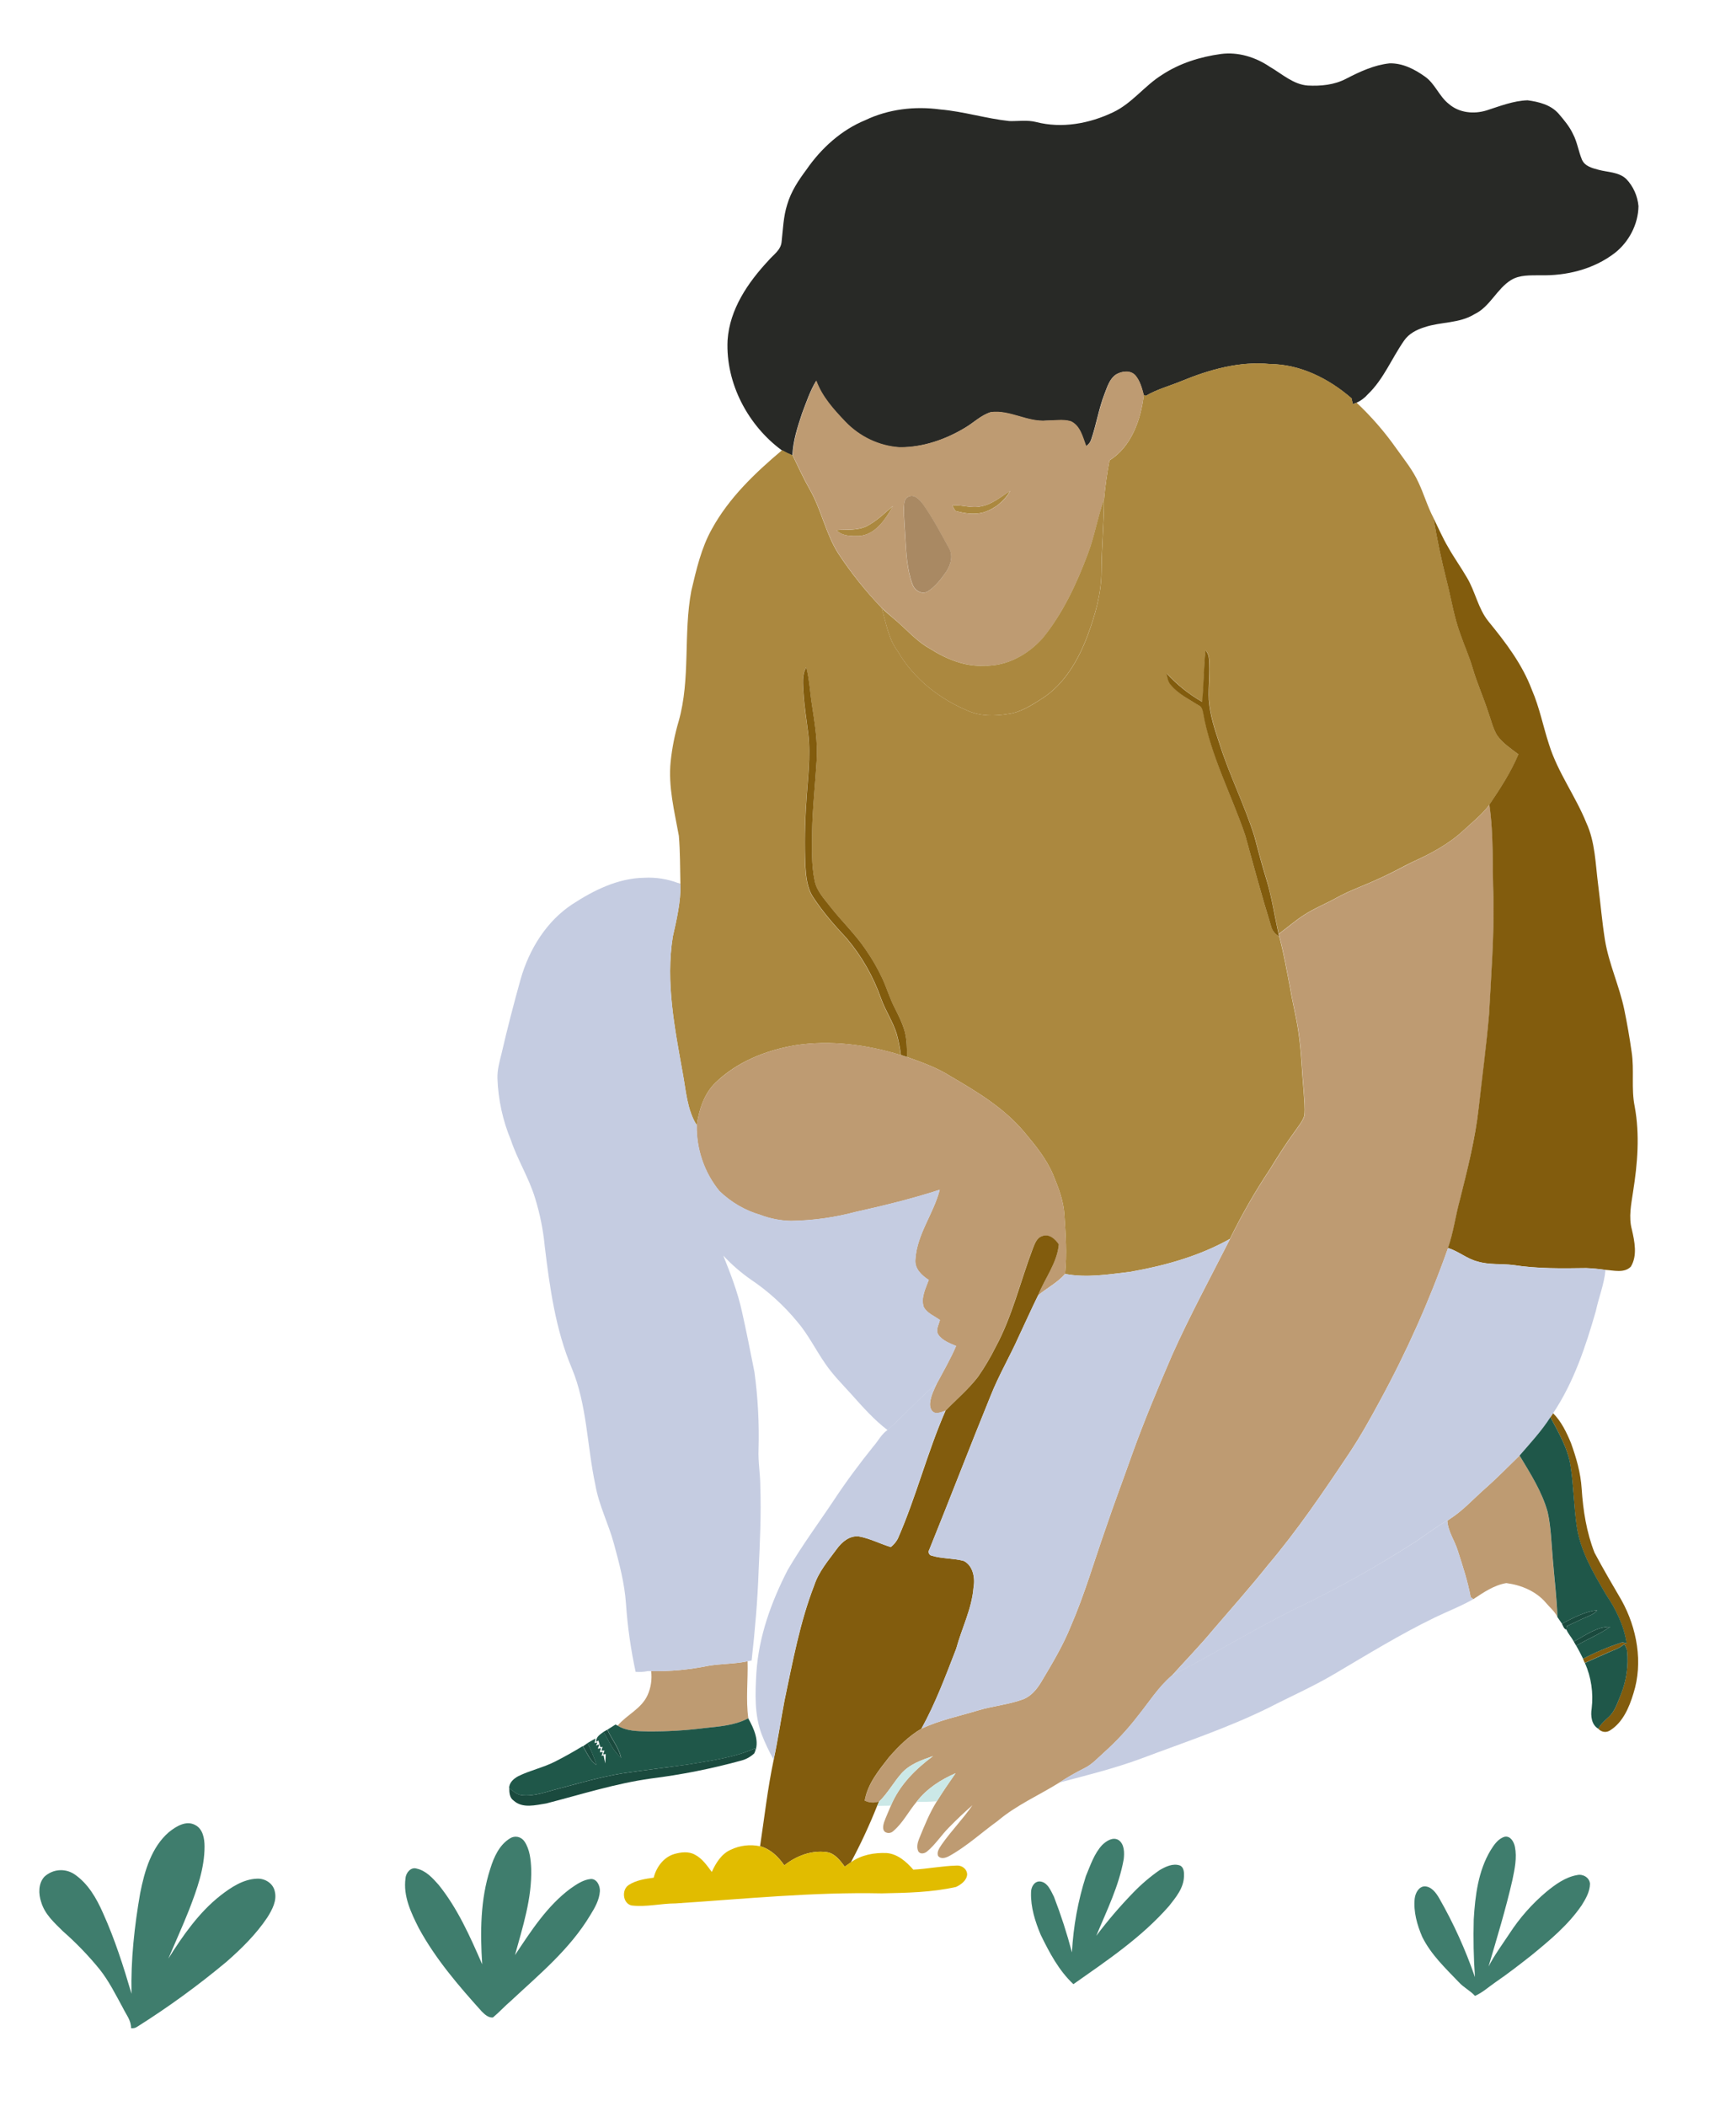
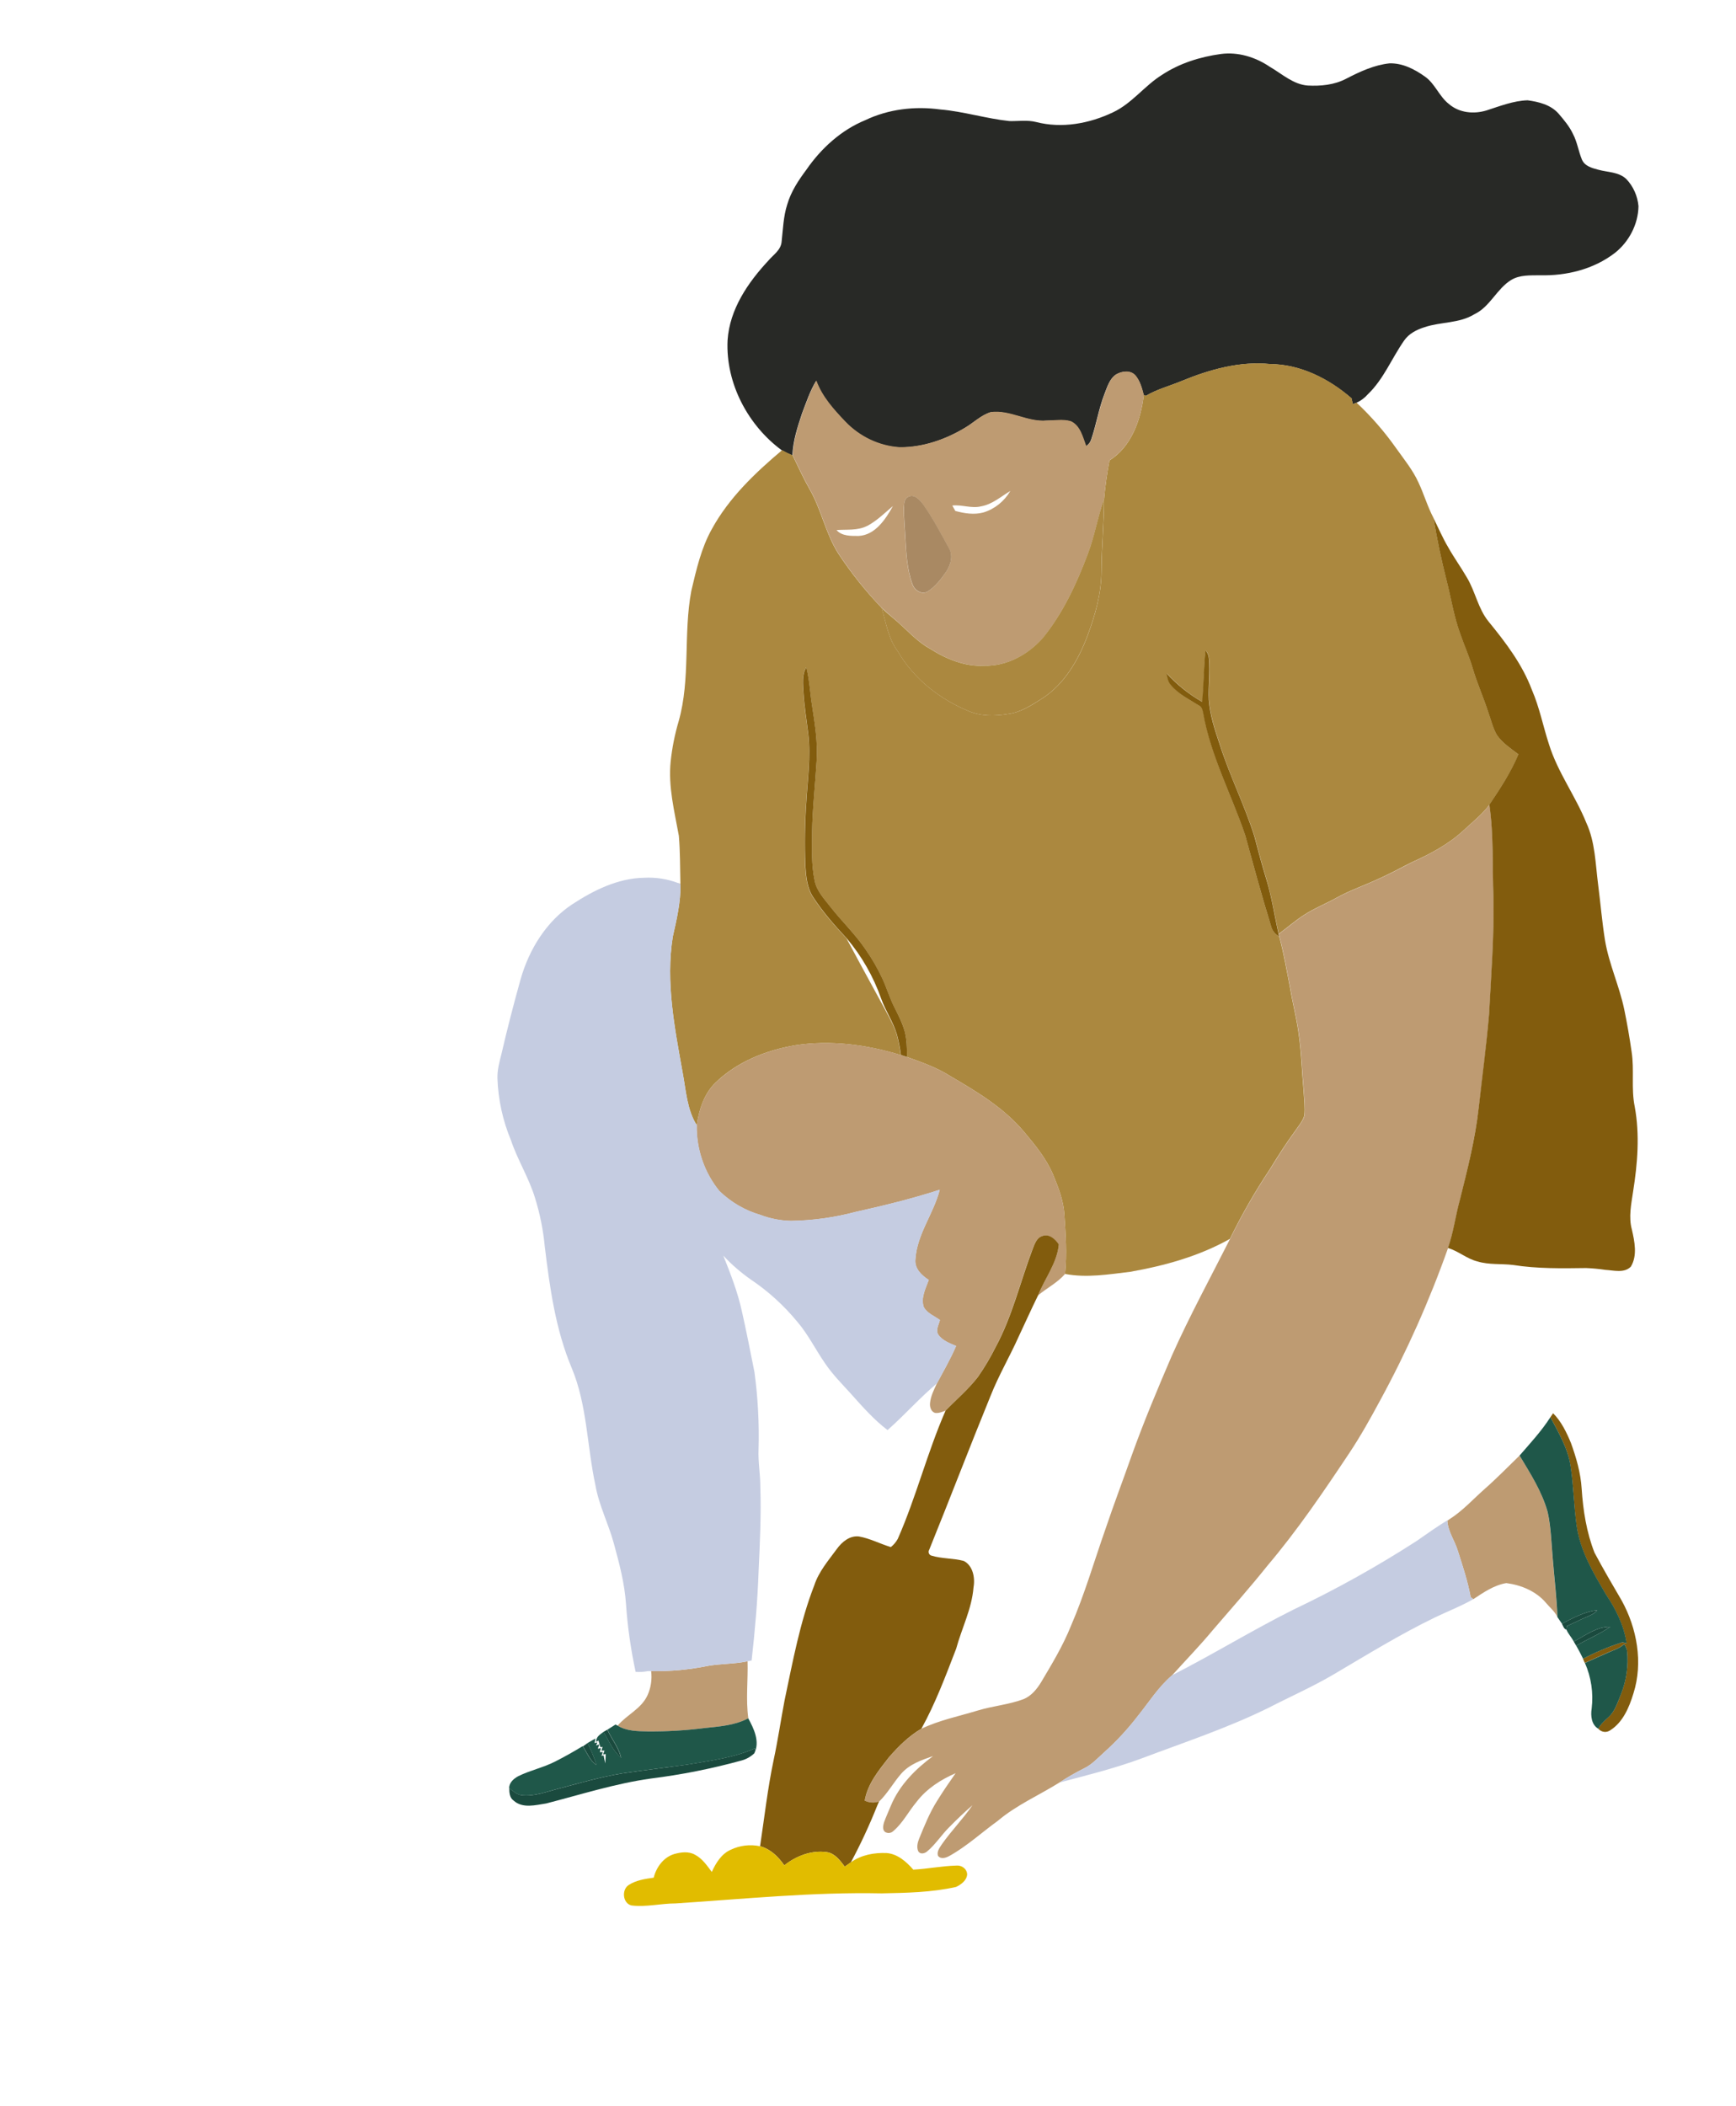
<svg xmlns="http://www.w3.org/2000/svg" width="395" height="479" viewBox="0 0 395 479" fill="none">
  <path d="M264.357 17.055C268.4 14.383 273.075 12.932 277.787 12.282C281.685 11.765 285.635 12.971 288.91 15.184C291.701 16.801 294.255 19.214 297.562 19.459C300.525 19.615 303.61 19.322 306.303 17.905C309.415 16.298 312.667 14.779 316.151 14.412C319.11 14.319 321.891 15.746 324.282 17.461C326.539 19.073 327.492 21.969 329.674 23.655C332.037 25.702 335.373 25.995 338.233 25.12C341.285 24.143 344.36 22.912 347.584 22.815C350.11 23.161 352.85 23.816 354.645 25.868C355.859 27.294 357.097 28.745 357.902 30.469C358.878 32.301 359.153 34.426 359.953 36.331C360.632 37.851 362.33 38.246 363.735 38.627C365.847 39.204 368.289 39.092 370.02 40.704C371.613 42.361 372.601 44.553 372.811 46.898C372.75 51.065 370.596 55.046 367.452 57.528C362.572 61.284 356.394 62.764 350.421 62.618C348.202 62.657 345.816 62.486 343.825 63.697C340.569 65.695 339.006 69.814 335.489 71.47C332.028 73.609 327.864 73.169 324.143 74.425C322.352 74.982 320.547 75.891 319.445 77.527C316.653 81.543 314.793 86.281 311.253 89.666C310.523 90.505 309.632 91.171 308.638 91.62L307.806 91.938L307.508 90.609C302.316 86.105 295.85 82.881 289.021 82.822C282.113 82.119 275.247 84.053 268.865 86.672C266.148 87.81 263.283 88.528 260.71 90.057L260.212 89.852C259.831 88.294 259.389 86.677 258.352 85.455C257.254 84.166 255.309 84.41 253.993 85.162C252.486 86.1 251.946 87.986 251.318 89.583C250.006 92.939 249.457 96.544 248.29 99.954C248.089 100.612 247.658 101.165 247.085 101.503C246.327 99.436 245.741 96.842 243.601 95.875C241.824 95.343 239.944 95.695 238.13 95.709C233.753 96.12 229.757 93.208 225.37 93.799C223.188 94.468 221.509 96.193 219.551 97.336C215.029 100.057 209.875 101.82 204.623 101.786C199.961 101.468 195.568 99.385 192.258 95.924C189.662 93.188 187.029 90.326 185.694 86.642C184.299 88.939 183.452 91.528 182.489 94.043C181.461 97.14 180.424 100.306 180.298 103.613C179.482 103.274 178.685 102.886 177.912 102.45C170.297 96.862 165.082 87.307 165.547 77.419C166.012 70.312 170.227 64.23 174.809 59.306C175.916 57.977 177.679 56.922 177.842 54.992C178.163 52.149 178.242 49.233 179.131 46.487C179.996 43.556 181.675 41.021 183.457 38.637C186.853 33.708 191.435 29.571 196.863 27.343C202.176 24.798 208.186 24.114 213.945 24.901C219.239 25.35 224.37 26.977 229.65 27.538C231.678 27.597 233.734 27.25 235.739 27.753C241.596 29.273 247.89 28.125 253.318 25.516C257.584 23.494 260.436 19.498 264.357 17.055Z" fill="#282926" />
-   <path d="M223.235 115.177C225.751 114.737 227.738 112.969 229.873 111.65C228.488 114.024 226.313 115.773 223.77 116.559C221.658 117.131 219.439 116.784 217.369 116.217C217.136 115.807 216.903 115.397 216.68 114.991C218.871 114.747 221.053 115.724 223.235 115.177ZM197.268 119.666C199.468 118.523 201.269 116.735 203.171 115.128C201.469 118.205 199.11 121.728 195.384 121.928C193.681 121.928 191.597 122.011 190.337 120.594C192.677 120.418 195.1 120.751 197.268 119.666Z" fill="#AB883F" />
-   <path d="M268.888 86.647C275.27 84.028 282.137 82.094 289.045 82.797C295.873 82.856 302.34 86.08 307.531 90.584L307.829 91.912L308.661 91.595C312.003 94.724 315.028 98.206 317.691 101.986C319.482 104.501 321.463 106.914 322.761 109.772C324.017 112.43 324.822 115.292 326.204 117.877C326.967 122.635 327.951 127.34 329.158 131.994C330.214 136.107 330.841 140.353 332.325 144.334C333.256 146.874 334.321 149.356 335.089 151.959C336.103 155.462 337.61 158.769 338.717 162.218C339.34 163.938 339.736 165.769 340.694 167.328C341.973 169.106 343.811 170.308 345.509 171.592C343.788 175.686 341.322 179.408 338.903 183.048C337.228 185.271 335.065 186.98 333.06 188.841C329.641 192.017 325.52 194.215 321.347 196.086C318.882 197.307 316.472 198.66 313.96 199.774C310.704 201.328 307.266 202.456 304.098 204.22C301.698 205.568 299.125 206.56 296.809 208.064C294.752 209.368 292.924 210.995 290.952 212.436C290.021 208.279 289.389 204.044 288.161 199.97C287.161 196.731 286.3 193.453 285.439 190.2C283.165 183.058 279.778 176.38 277.531 169.233C276.438 165.984 275.336 162.677 275.089 159.223C274.931 156.112 275.401 152.995 275.117 149.878C275.078 149.163 274.808 148.484 274.349 147.954C273.884 151.862 273.949 155.77 273.605 159.678C270.596 157.956 267.857 155.76 265.483 153.166C265.706 154.094 265.809 155.12 266.474 155.853C268.218 157.988 270.721 159.131 272.958 160.572C273.563 160.865 273.717 161.549 273.838 162.174C275.48 172.003 280.257 180.791 283.388 190.126C285.249 197.004 287.109 203.887 289.24 210.697C289.366 211.202 289.596 211.673 289.912 212.076C290.229 212.479 290.625 212.805 291.073 213.032C292.105 216.94 292.794 220.907 293.562 224.869C294.101 228.161 294.957 231.38 295.422 234.688C296.111 239.206 296.208 243.788 296.627 248.336C296.725 250.144 296.976 251.966 296.776 253.773C296.381 255.073 295.473 256.099 294.729 257.193C292.65 260.017 290.77 262.992 288.928 265.986C285.557 271.037 282.522 276.325 279.843 281.814C272.805 285.761 265.008 287.915 257.179 289.297C252.262 289.884 247.262 290.724 242.335 289.786C242.8 285.287 242.484 280.744 242.172 276.245C241.977 273.03 240.777 270.026 239.577 267.11C238.018 263.48 235.506 260.437 233.022 257.476C228.44 252.029 222.351 248.366 216.369 244.873C213.266 242.88 209.795 241.659 206.372 240.432C206.344 238.508 206.372 236.559 205.851 234.697C205.386 232.714 204.385 230.926 203.483 229.128C202.432 227.043 201.752 224.781 200.78 222.656C199.701 220.333 198.426 218.116 196.97 216.032C194.607 212.485 191.518 209.578 188.909 206.262C187.513 204.444 185.81 202.7 185.341 200.331C184.592 196.731 184.727 193.004 184.759 189.354C184.852 183.81 185.494 178.304 185.815 172.779C186.043 168.652 185.378 164.558 184.755 160.498C184.289 157.607 184.168 154.636 183.433 151.818C182.41 153.537 182.675 155.609 182.791 157.528C182.987 160.684 183.508 163.801 183.885 166.942C184.48 172.13 183.74 177.327 183.443 182.506C183.104 187.315 183.028 192.142 183.215 196.96C183.368 199.403 183.596 201.982 184.959 204.053C187.178 207.473 189.867 210.502 192.602 213.452C196.018 217.478 198.685 222.141 200.464 227.199C201.459 229.988 203.167 232.436 204.023 235.284C204.44 236.829 204.751 238.405 204.953 239.998C197.203 237.619 188.937 236.524 180.912 237.78C174.311 238.908 167.724 241.483 162.77 246.304C160.207 248.791 159.048 252.44 158.532 255.967C156.318 252.445 156.09 248.102 155.336 244.077C153.513 233.891 151.419 223.428 153.085 213.052C153.973 209.144 154.899 205.172 154.829 201.118L154.276 200.868L154.815 201.03C154.727 197.395 154.773 193.741 154.462 190.121C153.457 184.548 152.01 178.915 152.601 173.2C152.929 170.101 153.538 167.042 154.42 164.065C157.155 154.417 155.452 144.187 157.299 134.393C158.444 129.571 159.551 124.657 161.979 120.329C165.915 113.162 171.874 107.53 177.954 102.396C178.727 102.832 179.524 103.22 180.34 103.558C181.573 106.123 182.759 108.722 184.164 111.199C186.866 115.844 187.839 121.36 190.732 125.908C193.647 130.331 196.945 134.462 200.585 138.247C201.627 141.628 202.115 145.321 204.306 148.183C207.977 154.505 213.936 159.082 220.434 161.764C223.225 162.941 226.333 162.907 229.273 162.428C232.255 162.086 234.855 160.342 237.344 158.75C242.196 155.54 245.331 150.225 247.406 144.734C249.169 140.03 250.602 135.067 250.625 129.962C250.653 124.481 251.206 119.02 251.216 113.539C251.48 110.579 251.891 107.636 252.448 104.721C257.384 101.673 259.594 95.513 260.25 89.827L260.747 90.032C263.287 88.503 266.176 87.785 268.888 86.647Z" fill="#AB883F" />
+   <path d="M268.888 86.647C275.27 84.028 282.137 82.094 289.045 82.797C295.873 82.856 302.34 86.08 307.531 90.584L307.829 91.912L308.661 91.595C312.003 94.724 315.028 98.206 317.691 101.986C319.482 104.501 321.463 106.914 322.761 109.772C324.017 112.43 324.822 115.292 326.204 117.877C326.967 122.635 327.951 127.34 329.158 131.994C330.214 136.107 330.841 140.353 332.325 144.334C333.256 146.874 334.321 149.356 335.089 151.959C336.103 155.462 337.61 158.769 338.717 162.218C339.34 163.938 339.736 165.769 340.694 167.328C341.973 169.106 343.811 170.308 345.509 171.592C343.788 175.686 341.322 179.408 338.903 183.048C337.228 185.271 335.065 186.98 333.06 188.841C329.641 192.017 325.52 194.215 321.347 196.086C318.882 197.307 316.472 198.66 313.96 199.774C310.704 201.328 307.266 202.456 304.098 204.22C301.698 205.568 299.125 206.56 296.809 208.064C294.752 209.368 292.924 210.995 290.952 212.436C290.021 208.279 289.389 204.044 288.161 199.97C287.161 196.731 286.3 193.453 285.439 190.2C283.165 183.058 279.778 176.38 277.531 169.233C276.438 165.984 275.336 162.677 275.089 159.223C274.931 156.112 275.401 152.995 275.117 149.878C275.078 149.163 274.808 148.484 274.349 147.954C273.884 151.862 273.949 155.77 273.605 159.678C270.596 157.956 267.857 155.76 265.483 153.166C265.706 154.094 265.809 155.12 266.474 155.853C268.218 157.988 270.721 159.131 272.958 160.572C273.563 160.865 273.717 161.549 273.838 162.174C275.48 172.003 280.257 180.791 283.388 190.126C285.249 197.004 287.109 203.887 289.24 210.697C289.366 211.202 289.596 211.673 289.912 212.076C290.229 212.479 290.625 212.805 291.073 213.032C292.105 216.94 292.794 220.907 293.562 224.869C294.101 228.161 294.957 231.38 295.422 234.688C296.111 239.206 296.208 243.788 296.627 248.336C296.725 250.144 296.976 251.966 296.776 253.773C296.381 255.073 295.473 256.099 294.729 257.193C292.65 260.017 290.77 262.992 288.928 265.986C285.557 271.037 282.522 276.325 279.843 281.814C272.805 285.761 265.008 287.915 257.179 289.297C252.262 289.884 247.262 290.724 242.335 289.786C242.8 285.287 242.484 280.744 242.172 276.245C241.977 273.03 240.777 270.026 239.577 267.11C238.018 263.48 235.506 260.437 233.022 257.476C228.44 252.029 222.351 248.366 216.369 244.873C213.266 242.88 209.795 241.659 206.372 240.432C206.344 238.508 206.372 236.559 205.851 234.697C205.386 232.714 204.385 230.926 203.483 229.128C202.432 227.043 201.752 224.781 200.78 222.656C199.701 220.333 198.426 218.116 196.97 216.032C194.607 212.485 191.518 209.578 188.909 206.262C187.513 204.444 185.81 202.7 185.341 200.331C184.592 196.731 184.727 193.004 184.759 189.354C184.852 183.81 185.494 178.304 185.815 172.779C186.043 168.652 185.378 164.558 184.755 160.498C184.289 157.607 184.168 154.636 183.433 151.818C182.41 153.537 182.675 155.609 182.791 157.528C182.987 160.684 183.508 163.801 183.885 166.942C184.48 172.13 183.74 177.327 183.443 182.506C183.104 187.315 183.028 192.142 183.215 196.96C183.368 199.403 183.596 201.982 184.959 204.053C187.178 207.473 189.867 210.502 192.602 213.452C201.459 229.988 203.167 232.436 204.023 235.284C204.44 236.829 204.751 238.405 204.953 239.998C197.203 237.619 188.937 236.524 180.912 237.78C174.311 238.908 167.724 241.483 162.77 246.304C160.207 248.791 159.048 252.44 158.532 255.967C156.318 252.445 156.09 248.102 155.336 244.077C153.513 233.891 151.419 223.428 153.085 213.052C153.973 209.144 154.899 205.172 154.829 201.118L154.276 200.868L154.815 201.03C154.727 197.395 154.773 193.741 154.462 190.121C153.457 184.548 152.01 178.915 152.601 173.2C152.929 170.101 153.538 167.042 154.42 164.065C157.155 154.417 155.452 144.187 157.299 134.393C158.444 129.571 159.551 124.657 161.979 120.329C165.915 113.162 171.874 107.53 177.954 102.396C178.727 102.832 179.524 103.22 180.34 103.558C181.573 106.123 182.759 108.722 184.164 111.199C186.866 115.844 187.839 121.36 190.732 125.908C193.647 130.331 196.945 134.462 200.585 138.247C201.627 141.628 202.115 145.321 204.306 148.183C207.977 154.505 213.936 159.082 220.434 161.764C223.225 162.941 226.333 162.907 229.273 162.428C232.255 162.086 234.855 160.342 237.344 158.75C242.196 155.54 245.331 150.225 247.406 144.734C249.169 140.03 250.602 135.067 250.625 129.962C250.653 124.481 251.206 119.02 251.216 113.539C251.48 110.579 251.891 107.636 252.448 104.721C257.384 101.673 259.594 95.513 260.25 89.827L260.747 90.032C263.287 88.503 266.176 87.785 268.888 86.647Z" fill="#AB883F" />
  <path d="M254.04 85.113C255.356 84.361 257.296 84.136 258.398 85.406C259.412 86.652 259.854 88.269 260.259 89.803C259.603 95.489 257.394 101.649 252.458 104.697C251.9 107.612 251.489 110.555 251.225 113.515C249.788 117.54 249.104 121.819 247.597 125.815C245.02 132.689 241.88 139.44 237.316 145.111C233.925 148.926 229.115 151.54 224.068 151.428C219.644 151.686 215.406 149.962 211.675 147.588C208.507 145.844 206.125 142.991 203.358 140.685C202.427 139.879 201.497 139.088 200.604 138.243C196.967 134.454 193.672 130.32 190.76 125.893C187.867 121.345 186.895 115.83 184.192 111.185C182.796 108.708 181.601 106.109 180.368 103.544C180.494 100.237 181.531 97.072 182.559 93.975C183.522 91.459 184.369 88.87 185.764 86.574C187.099 90.252 189.732 93.115 192.328 95.855C195.638 99.317 200.031 101.399 204.693 101.717C209.945 101.752 215.099 99.988 219.62 97.267C221.579 96.124 223.258 94.4 225.44 93.73C229.817 93.139 233.813 96.051 238.2 95.64C240.014 95.64 241.894 95.274 243.671 95.806C245.81 96.784 246.397 99.368 247.155 101.434C247.728 101.096 248.158 100.543 248.36 99.885C249.518 96.466 250.076 92.871 251.388 89.514C251.993 87.937 252.532 86.051 254.04 85.113ZM223.235 115.176C221.044 115.723 218.871 114.746 216.68 115C216.904 115.405 217.146 115.816 217.369 116.226C219.439 116.793 221.658 117.139 223.77 116.568C226.318 115.79 228.5 114.045 229.892 111.673C227.738 112.968 225.752 114.736 223.235 115.176V115.176ZM206.428 113.139C205.711 113.661 205.702 114.687 205.646 115.518C205.618 117.794 205.865 120.061 205.972 122.357C206.209 125.898 206.339 129.543 207.586 132.889C208.051 134.305 209.731 135.385 211.075 134.555C212.805 133.47 214.103 131.775 215.262 130.085C216.327 128.531 216.913 126.314 215.848 124.604C214.034 121.301 212.271 117.95 210.121 114.883C209.293 113.681 207.958 112.162 206.428 113.139ZM197.268 119.65C195.1 120.735 192.654 120.403 190.337 120.578C191.598 121.995 193.682 121.912 195.384 121.912C199.106 121.712 201.469 118.19 203.171 115.112C201.269 116.719 199.469 118.512 197.268 119.665V119.65ZM333.061 188.857C335.066 186.995 337.247 185.286 338.903 183.063C339.913 190.044 339.545 197.127 339.834 204.157C340.011 213.018 339.313 221.855 338.838 230.692C338.238 237.815 337.34 244.908 336.484 251.996C335.628 259.084 333.935 265.972 332.223 272.85C331.195 276.509 330.753 280.324 329.479 283.91C325.235 295.886 320.065 307.478 314.021 318.569C311.806 322.687 309.522 326.776 306.931 330.655C301.093 339.418 295.162 348.153 288.38 356.155C284.402 361.132 280.178 365.886 276.034 370.707C273.052 374.307 269.8 377.639 266.683 381.107C263.585 383.716 261.417 387.233 258.864 390.389C256.584 393.351 254.049 396.085 251.29 398.557C249.82 399.861 248.471 401.395 246.685 402.245C244.75 403.206 242.871 404.286 241.056 405.479C236.404 408.385 231.287 410.589 227.017 414.204C223.328 416.861 219.951 420.007 215.973 422.2C215.201 422.616 214.085 422.987 213.429 422.151C213.103 421.174 213.801 420.3 214.294 419.538C216.466 416.441 219.123 413.754 221.272 410.633C219.411 412.261 217.615 413.961 215.885 415.733C214.168 417.457 212.833 419.592 210.954 421.145C210.391 421.634 209.396 421.878 208.935 421.116C208.526 420.202 208.768 419.162 209.13 418.263C210.326 415.332 211.498 412.401 213.168 409.739C214.513 407.56 215.959 405.454 217.429 403.359C214.057 404.824 210.856 406.856 208.549 409.88C206.735 412.03 205.437 414.668 203.283 416.495C203.031 416.748 202.707 416.906 202.36 416.945C202.013 416.984 201.664 416.901 201.367 416.71C200.729 416.187 200.943 415.244 201.139 414.555C201.604 413.241 202.199 412.005 202.711 410.73C204.679 406.006 208.354 402.377 212.303 399.456C209.707 400.35 206.963 401.287 205.06 403.456C203.288 405.489 201.971 407.921 200.027 409.807C198.957 410.186 197.789 410.113 196.771 409.602C197.44 405.694 200.027 402.699 202.292 399.724C204.474 397.233 206.842 394.878 209.675 393.232C213.764 391.278 218.202 390.399 222.491 389.09C225.924 388.049 229.538 387.766 232.92 386.5C234.651 385.777 235.925 384.248 236.902 382.627C239.363 378.494 241.866 374.356 243.675 369.847C246.797 362.652 248.978 355.07 251.583 347.669C253.472 342.061 255.579 336.541 257.542 330.962C260.296 323.303 263.436 315.819 266.651 308.345C270.689 299.307 275.415 290.641 279.871 281.829C282.554 276.336 285.594 271.045 288.97 265.991C290.831 262.992 292.692 260.017 294.771 257.198C295.516 256.104 296.423 255.078 296.818 253.779C297.018 251.971 296.767 250.149 296.669 248.342C296.25 243.794 296.153 239.212 295.464 234.693C294.999 231.386 294.134 228.167 293.604 224.874C292.836 220.912 292.148 216.936 291.115 213.038L290.98 212.456C292.952 211.03 294.781 209.388 296.837 208.084C299.163 206.58 301.726 205.588 304.126 204.24C307.294 202.476 310.732 201.348 313.988 199.794C316.5 198.68 318.91 197.352 321.375 196.106C325.52 194.23 329.642 192.032 333.061 188.857ZM180.94 237.771C188.965 236.515 197.222 237.609 204.981 239.988C205.446 240.125 205.911 240.281 206.377 240.438C209.8 241.664 213.271 242.88 216.373 244.878C222.356 248.371 228.445 252.035 233.027 257.482C235.511 260.442 238.023 263.485 239.582 267.115C240.791 270.046 241.982 273.036 242.177 276.25C242.489 280.749 242.805 285.292 242.34 289.791C240.582 291.799 238.2 292.986 236.176 294.676C237.707 290.807 240.484 287.349 240.898 283.099C240.103 281.848 238.623 280.563 237.111 281.203C235.814 281.599 235.376 283.094 234.883 284.247C232.092 291.643 230.264 299.473 226.51 306.435C225.329 308.803 223.982 311.076 222.481 313.235C220.3 316.068 217.578 318.354 215.113 320.899C214.35 321.178 213.54 321.534 212.712 321.388C211.843 321.085 211.517 320.03 211.615 319.16C211.768 317.563 212.512 316.122 213.168 314.7C214.666 311.891 216.276 309.136 217.532 306.19C216.048 305.531 214.355 304.964 213.415 303.499C212.885 302.444 213.596 301.305 213.857 300.284C212.605 299.351 210.959 298.78 210.168 297.314C209.479 295.199 210.605 293.099 211.312 291.164C209.745 290.148 208.056 288.643 208.27 286.489C208.633 280.72 212.419 276.108 213.81 270.647C207.512 272.689 201.087 274.257 194.64 275.693C189.863 276.963 184.961 277.645 180.033 277.725C177.631 277.689 175.252 277.23 172.995 276.367C169.529 275.362 166.341 273.507 163.691 270.955C160.282 266.803 158.44 261.483 158.514 256.002C159.039 252.475 160.188 248.825 162.751 246.339C167.752 241.473 174.339 238.899 180.94 237.771ZM337.703 338.793C340.494 336.351 343.09 333.683 345.756 331.094C348.202 335.193 350.873 339.272 352.138 343.986C352.919 347.513 352.98 351.162 353.31 354.757C353.659 359.12 354.208 363.472 354.357 367.854C353.808 366.569 352.687 365.719 351.831 364.684C349.547 361.948 346.104 360.546 342.741 360.111C339.978 360.566 337.559 362.222 335.238 363.765L334.624 363.306C333.972 359.696 332.809 356.223 331.698 352.75C331 350.429 329.46 348.402 329.316 345.911L329.902 345.515C332.791 343.668 335.14 341.074 337.703 338.793ZM161.044 378.948C164.045 378.421 167.092 378.533 170.097 377.898C170.222 382.216 169.673 386.569 170.269 390.863C167.175 392.519 163.654 392.714 160.272 393.09C155.985 393.639 151.668 393.895 147.349 393.857C145.023 393.808 142.59 393.804 140.534 392.533C142.628 390.047 145.884 388.738 147.321 385.65C148.103 383.936 148.394 382.02 148.159 380.135C152.482 380.214 156.8 379.816 161.044 378.948V378.948Z" fill="#BE9B72" />
  <path d="M206.428 113.14C207.958 112.129 209.293 113.668 210.149 114.86C212.298 117.927 214.061 121.279 215.876 124.581C216.941 126.291 216.341 128.489 215.289 130.062C214.113 131.752 212.815 133.447 211.103 134.532C209.758 135.362 208.079 134.282 207.614 132.866C206.367 129.52 206.218 125.875 206 122.334C205.893 120.062 205.646 117.795 205.674 115.495C205.702 114.703 205.702 113.677 206.428 113.14Z" fill="#A98963" />
  <path d="M247.569 125.84C249.076 121.834 249.76 117.565 251.197 113.539C251.197 119.021 250.634 124.482 250.606 129.963C250.606 135.068 249.15 140.031 247.387 144.735C245.313 150.226 242.177 155.541 237.325 158.751C234.813 160.343 232.236 162.087 229.254 162.429C226.31 162.917 223.207 162.942 220.416 161.765C213.903 159.083 207.958 154.505 204.288 148.184C202.111 145.322 201.622 141.628 200.566 138.248C201.441 139.113 202.385 139.904 203.32 140.691C206.111 142.996 208.47 145.849 211.638 147.593C215.359 149.948 219.606 151.692 224.03 151.433C229.078 151.545 233.888 148.932 237.279 145.116C241.856 139.464 244.996 132.713 247.569 125.84Z" fill="#AB883F" />
  <path d="M326.185 117.878C327.278 120.081 328.246 122.348 329.497 124.463C330.818 126.822 332.4 129.006 333.758 131.351C335.694 134.55 336.317 138.488 338.717 141.404C342.578 146.133 346.37 151.091 348.565 156.943C350.296 160.93 351.114 165.248 352.463 169.356C354.445 175.707 358.478 181.056 360.953 187.192C362.963 191.544 363.014 196.473 363.623 201.173C364.172 205.408 364.516 209.677 365.191 213.874C366.089 219.281 368.447 224.245 369.568 229.599C370.229 232.803 370.792 236.042 371.252 239.286C371.89 243.389 371.117 247.59 371.945 251.669C373.141 258.103 372.601 264.693 371.578 271.102C371.159 273.93 370.531 276.866 371.308 279.695C371.927 282.411 372.606 285.615 371.071 288.131C369.568 289.665 367.159 288.962 365.284 288.859C363.834 288.643 362.375 288.504 360.911 288.444C355.362 288.522 349.747 288.615 344.267 287.745C341.573 287.418 338.81 287.745 336.177 286.944C333.763 286.353 331.832 284.57 329.455 283.886C330.73 280.3 331.172 276.485 332.2 272.826C333.912 265.948 335.666 259.051 336.461 251.972C337.257 244.894 338.215 237.806 338.815 230.668C339.28 221.831 339.987 212.994 339.81 204.133C339.527 197.103 339.894 190.02 338.88 183.039C341.322 179.395 343.765 175.678 345.486 171.584C343.788 170.299 341.95 169.097 340.671 167.319C339.713 165.761 339.317 163.929 338.694 162.21C337.587 158.746 336.08 155.439 335.066 151.951C334.298 149.347 333.205 146.866 332.302 144.325C330.818 140.344 330.19 136.099 329.134 131.986C327.94 127.342 326.957 122.639 326.185 117.878ZM274.308 147.945C274.766 148.476 275.037 149.155 275.075 149.87C275.359 152.987 274.889 156.103 275.047 159.215C275.294 162.669 276.396 165.976 277.489 169.224C279.755 176.371 283.141 183.049 285.398 190.191C286.268 193.469 287.119 196.747 288.119 199.961C289.37 204.035 289.98 208.266 290.91 212.428L291.045 213.009C290.597 212.782 290.201 212.456 289.884 212.053C289.568 211.65 289.339 211.179 289.212 210.674C287.1 203.864 285.239 196.996 283.36 190.103C280.215 180.768 275.452 171.98 273.754 162.146C273.633 161.516 273.48 160.837 272.875 160.544C270.637 159.103 268.135 157.96 266.39 155.825C265.725 155.102 265.623 154.066 265.399 153.138C267.774 155.732 270.513 157.928 273.521 159.65C273.908 155.776 273.847 151.839 274.308 147.945ZM182.815 157.52C182.699 155.6 182.433 153.529 183.457 151.809C184.192 154.662 184.303 157.593 184.769 160.49C185.392 164.549 186.057 168.643 185.829 172.771C185.508 178.296 184.866 183.801 184.773 189.346C184.741 193.005 184.606 196.722 185.355 200.323C185.82 202.692 187.527 204.436 188.923 206.253C191.532 209.585 194.621 212.491 196.984 216.023C198.44 218.107 199.715 220.324 200.794 222.647C201.767 224.772 202.446 227.044 203.497 229.12C204.399 230.918 205.358 232.706 205.865 234.689C206.363 236.55 206.358 238.499 206.386 240.424C205.921 240.268 205.455 240.111 204.99 239.974C204.788 238.382 204.477 236.806 204.06 235.26C203.204 232.412 201.497 229.965 200.501 227.176C198.722 222.118 196.055 217.455 192.64 213.429C189.904 210.498 187.215 207.44 184.997 204.03C183.634 201.959 183.406 199.37 183.252 196.937C183.061 192.127 183.133 187.309 183.466 182.507C183.764 177.329 184.503 172.131 183.908 166.943C183.531 163.792 183.01 160.676 182.815 157.52ZM237.13 281.185C238.642 280.545 240.121 281.829 240.917 283.08C240.503 287.354 237.725 290.789 236.195 294.658C234.688 297.721 233.288 300.852 231.831 303.939C229.789 308.516 227.245 312.83 225.393 317.505C220.639 329.131 216.155 340.875 211.438 352.506C211.361 352.624 211.312 352.76 211.297 352.902C211.281 353.044 211.298 353.187 211.347 353.321C211.396 353.454 211.475 353.572 211.578 353.666C211.68 353.76 211.803 353.827 211.935 353.859C214.331 354.592 216.89 354.426 219.299 355.076C221.369 356.136 221.904 358.886 221.509 361.079C221.128 365.965 218.83 370.361 217.564 375.026C215.178 381.196 212.857 387.439 209.656 393.218C206.823 394.864 204.455 397.219 202.274 399.71C199.985 402.685 197.422 405.685 196.752 409.588C197.77 410.099 198.939 410.172 200.008 409.793L199.585 410.77C197.831 415.174 195.835 419.467 193.607 423.628C193.142 423.95 192.677 424.277 192.212 424.605C191.146 423.188 189.951 421.571 188.127 421.307C184.676 420.819 181.196 422.147 178.451 424.311C177.084 422.323 175.26 420.574 172.944 419.964C173.934 413.384 174.669 406.774 176.051 400.253C177.009 395.773 177.67 391.24 178.526 386.741C180.387 377.948 182.01 369.023 185.262 360.654C186.294 357.494 188.472 354.993 190.379 352.389C191.57 350.733 193.337 349.267 195.435 349.502C197.947 349.942 200.25 351.182 202.697 351.92C203.337 351.416 203.873 350.781 204.274 350.054C208.461 340.557 210.991 330.367 215.155 320.871C217.62 318.326 220.341 316.039 222.523 313.206C224.024 311.047 225.371 308.774 226.552 306.406C230.315 299.445 232.134 291.614 234.925 284.218C235.395 283.07 235.832 281.575 237.13 281.185ZM352.766 322.375C352.966 322.072 353.171 321.77 353.385 321.472C355.245 323.338 356.418 325.77 357.432 328.203C358.65 331.559 359.66 335.042 359.883 338.638C360.204 343.596 360.995 348.584 362.809 353.195C364.768 356.869 366.87 360.464 368.978 364.059C372.457 370.351 373.904 378.182 371.662 385.207C370.694 388.397 369.275 391.733 366.447 393.55C366.026 393.867 365.508 394.01 364.993 393.95C364.478 393.891 364.002 393.633 363.656 393.228C364.223 392.148 365.135 391.367 366.01 390.566C367.484 389.242 368.075 387.219 368.801 385.417C370.072 382.269 370.552 378.831 370.196 375.432C370.073 374.91 369.85 374.419 369.54 373.991C368.475 375.002 367.061 375.373 365.772 375.945C364.033 376.692 362.321 377.508 360.59 378.27L360.181 377.322C362.946 375.869 365.82 374.656 368.773 373.693C369.206 373.473 369.661 373.737 370.094 373.834C369.494 369.77 367.656 366.062 365.419 362.74C362.563 357.855 359.544 352.858 358.72 347.108C358.092 342.57 358.046 337.963 357.325 333.43C356.729 329.4 354.617 325.883 352.766 322.375Z" fill="#825C0D" />
  <path d="M355.39 369.36C357.934 368.022 360.535 366.605 363.41 366.283C362.707 367.186 361.628 367.533 360.646 367.968C359.251 368.564 357.892 369.302 356.488 369.893C356.488 370.098 356.422 370.498 356.404 370.704C355.841 370.542 355.632 369.814 355.39 369.36ZM358.083 373.41C360.716 372.047 363.312 369.99 366.363 370.054C363.921 371.734 361.195 372.897 358.618 374.328L358.083 373.41ZM137.32 393.942L138.194 393.453C139.148 395.627 140.762 397.488 141.302 399.853C139.483 398.309 138.52 396.008 137.32 393.942ZM132.64 397.249C132.984 396.99 133.338 396.76 133.691 396.501C134.512 398.098 135.196 399.769 135.734 401.494C134.24 400.507 133.598 398.729 132.64 397.249ZM156.592 401.357C161.756 400.483 167.036 399.823 171.892 397.654C171.832 397.938 171.716 398.514 171.66 398.802C170.815 399.613 169.789 400.189 168.678 400.478C161.917 402.333 155.042 403.699 148.103 404.567C140.013 405.695 132.203 408.196 124.295 410.233C121.862 410.6 118.926 411.45 116.852 409.569C115.949 408.953 115.875 407.761 115.875 406.745C116.726 407.42 117.596 408.211 118.708 408.362C121.592 408.69 124.355 407.561 127.118 406.868C131.91 405.593 136.696 404.21 141.586 403.399C146.577 402.657 151.592 402.075 156.592 401.357Z" fill="#1A4A3E" />
  <path d="M130.184 205.716C135.105 202.487 140.632 199.766 146.54 199.668C149.171 199.522 151.804 199.927 154.285 200.86L154.839 201.109C154.908 205.164 153.983 209.125 153.094 213.043C151.429 223.419 153.522 233.883 155.346 244.068C156.099 248.093 156.327 252.436 158.541 255.958C158.465 261.445 160.307 266.77 163.719 270.926C166.369 273.478 169.557 275.333 173.023 276.339C175.28 277.201 177.659 277.66 180.061 277.697C184.989 277.617 189.89 276.935 194.668 275.665C201.115 274.228 207.54 272.66 213.838 270.618C212.443 276.08 208.661 280.691 208.298 286.46C208.093 288.615 209.772 290.119 211.34 291.135C210.633 293.089 209.507 295.171 210.196 297.286C210.987 298.751 212.633 299.323 213.885 300.256C213.624 301.277 212.912 302.415 213.443 303.47C214.373 304.936 216.076 305.502 217.56 306.162C216.304 309.093 214.694 311.863 213.196 314.672C209.247 317.984 205.814 321.906 201.943 325.306C198.864 322.952 196.259 320.006 193.668 317.104C191.635 314.852 189.481 312.708 187.76 310.168C185.583 307.046 183.894 303.548 181.41 300.661C178.339 296.935 174.769 293.695 170.813 291.043C168.562 289.469 166.473 287.654 164.58 285.625C166.217 289.733 167.836 293.881 168.794 298.229C169.836 302.835 170.739 307.476 171.664 312.112C172.455 317.935 172.766 323.819 172.595 329.698C172.474 332.526 173.004 335.321 172.995 338.149C173.213 344.529 172.911 350.914 172.613 357.284C172.376 364.123 171.781 370.933 171.018 377.718L170.087 377.894C167.101 378.529 164.04 378.416 161.035 378.944C156.791 379.812 152.472 380.21 148.149 380.131H147.386C146.478 380.316 145.55 380.372 144.628 380.297C143.53 375.223 142.797 370.07 142.437 364.88C142.13 360.225 140.925 355.706 139.711 351.241C138.492 346.659 136.259 342.448 135.454 337.724C133.561 328.931 133.594 319.62 130.109 311.242C126.416 302.493 125.09 292.923 123.95 283.505C123.593 279.756 122.849 276.059 121.731 272.48C120.336 267.902 117.763 263.862 116.247 259.339C114.395 254.903 113.357 250.139 113.186 245.299C113.135 243.423 113.623 241.611 114.079 239.828C115.395 234.108 116.87 228.426 118.447 222.784C120.387 215.925 124.36 209.56 130.184 205.716ZM322.25 350.582C324.776 348.852 327.25 347.025 329.902 345.506L329.316 345.902C329.46 348.403 331 350.43 331.698 352.741C332.809 356.214 333.972 359.687 334.624 363.297L335.238 363.756C332.419 365.378 329.358 366.536 326.436 367.953C318.57 371.768 311.085 376.379 303.545 380.825C298.688 383.692 293.548 385.939 288.556 388.519C279.197 393.125 269.316 396.379 259.608 400.043C253.56 402.27 247.29 403.828 241.065 405.47C242.875 404.278 244.75 403.198 246.68 402.236C248.467 401.386 249.816 399.852 251.286 398.548C254.045 396.07 256.581 393.329 258.859 390.36C261.413 387.224 263.58 383.707 266.679 381.079C275.982 376.331 284.951 370.82 294.315 366.136C303.929 361.572 313.259 356.377 322.25 350.582Z" fill="#C5CCE1" />
-   <path d="M257.203 289.303C265.032 287.92 272.828 285.766 279.867 281.819C275.41 290.612 270.684 299.298 266.646 308.335C263.432 315.795 260.292 323.293 257.538 330.953C255.575 336.531 253.467 342.052 251.579 347.66C248.96 355.06 246.778 362.642 243.671 369.838C241.861 374.347 239.358 378.484 236.897 382.617C235.921 384.239 234.646 385.768 232.915 386.491C229.534 387.756 225.938 388.039 222.486 389.08C218.197 390.389 213.759 391.278 209.67 393.222C212.852 387.443 215.173 381.2 217.578 375.03C218.844 370.365 221.142 365.988 221.523 361.084C221.918 358.89 221.383 356.14 219.313 355.08C216.904 354.43 214.345 354.592 211.949 353.864C211.817 353.831 211.694 353.764 211.592 353.671C211.489 353.577 211.41 353.458 211.361 353.325C211.312 353.192 211.295 353.048 211.311 352.906C211.326 352.764 211.375 352.628 211.452 352.51C216.187 340.879 220.672 329.136 225.407 317.509C227.268 312.834 229.803 308.521 231.845 303.943C233.302 300.846 234.702 297.715 236.209 294.662C238.232 292.996 240.614 291.809 242.373 289.777C247.285 290.729 252.286 289.889 257.203 289.303ZM329.474 283.91C331.851 284.594 333.782 286.352 336.196 286.968C338.829 287.769 341.592 287.456 344.286 287.769C349.789 288.639 355.38 288.546 360.93 288.468C362.393 288.528 363.853 288.666 365.303 288.883C365.014 292.112 363.772 295.106 363.102 298.252C360.776 306.361 358.05 314.485 353.385 321.471C353.171 321.769 352.966 322.072 352.766 322.375C350.733 325.545 348.188 328.281 345.756 331.094C343.09 333.684 340.504 336.361 337.703 338.793C335.14 341.075 332.791 343.678 329.902 345.505C327.25 347.025 324.785 348.852 322.25 350.581C313.267 356.386 303.945 361.591 294.339 366.164C284.974 370.834 276.024 376.359 266.702 381.107C269.819 377.639 273.07 374.308 276.052 370.707C280.197 365.886 284.425 361.133 288.398 356.155C295.181 348.153 301.112 339.419 306.95 330.655C309.541 326.776 311.825 322.687 314.039 318.569C320.075 307.477 325.237 295.885 329.474 283.91V283.91ZM201.925 325.291C205.795 321.871 209.228 317.963 213.178 314.656C212.522 316.078 211.782 317.519 211.624 319.116C211.526 319.986 211.852 321.041 212.722 321.344C213.55 321.51 214.359 321.153 215.122 320.855C210.935 330.352 208.419 340.542 204.241 350.039C203.841 350.766 203.304 351.401 202.664 351.905C200.217 351.167 197.915 349.951 195.403 349.487C193.305 349.252 191.537 350.718 190.346 352.374C188.453 354.977 186.276 357.479 185.229 360.639C181.973 369.007 180.349 377.932 178.493 386.725C177.637 391.224 176.977 395.758 176.019 400.237C174.984 398.41 174.08 396.505 173.316 394.536C171.623 390.101 171.837 385.201 172.102 380.531C172.627 372.27 175.488 364.41 179.205 357.166C182.424 351.621 186.243 346.497 189.783 341.182C192.575 336.952 195.584 332.921 198.734 329.004C199.813 327.778 200.557 326.234 201.925 325.291Z" fill="#C5CCE1" />
-   <path d="M205.065 403.458C206.967 401.289 209.717 400.351 212.308 399.457C208.358 402.388 204.683 406.008 202.716 410.732C201.678 410.761 200.641 410.785 199.608 410.795L200.031 409.818C201.981 407.923 203.292 405.49 205.065 403.458ZM208.554 409.882C210.88 406.858 214.061 404.821 217.434 403.36C215.983 405.456 214.517 407.561 213.173 409.74C211.633 409.852 210.093 409.896 208.554 409.882Z" fill="#CBE8E7" />
  <path d="M345.756 331.095C348.189 328.282 350.733 325.546 352.766 322.376C354.627 325.883 356.73 329.4 357.353 333.426C358.06 337.959 358.107 342.565 358.749 347.104C359.572 352.858 362.591 357.851 365.447 362.736C367.685 366.058 369.522 369.765 370.122 373.83C369.69 373.732 369.234 373.468 368.801 373.688C365.848 374.651 362.975 375.865 360.209 377.318C359.716 376.298 359.19 375.3 358.632 374.323C361.209 372.892 363.935 371.729 366.378 370.049C363.326 369.971 360.73 372.042 358.097 373.405C357.586 372.472 356.823 371.661 356.418 370.698C356.418 370.493 356.483 370.093 356.502 369.888C357.897 369.296 359.256 368.559 360.66 367.963C361.642 367.528 362.721 367.181 363.424 366.277C360.549 366.6 357.948 368.017 355.404 369.355C355.06 368.867 354.715 368.339 354.371 367.85C354.222 363.454 353.673 359.116 353.324 354.754C352.994 351.158 352.934 347.509 352.152 343.982C350.864 339.273 348.203 335.194 345.756 331.095Z" fill="#1F5749" />
  <path d="M369.554 374C369.864 374.429 370.087 374.919 370.21 375.441C370.566 378.84 370.086 382.278 368.815 385.426C368.07 387.229 367.48 389.251 366.023 390.575C365.149 391.376 364.237 392.158 363.67 393.238C362.116 392.349 361.893 390.307 362.158 388.646C362.583 385.108 362.053 381.516 360.627 378.28C362.358 377.518 364.07 376.702 365.81 375.954C367.075 375.373 368.489 375.002 369.554 374ZM160.248 393.091C163.63 392.715 167.152 392.52 170.245 390.864C171.525 393.179 172.962 396.188 171.641 398.821C171.697 398.533 171.813 397.957 171.873 397.673C167.017 399.842 161.737 400.502 156.573 401.376C151.573 402.075 146.558 402.656 141.562 403.399C136.673 404.209 131.886 405.592 127.095 406.867C124.331 407.561 121.568 408.689 118.684 408.362C117.572 408.23 116.702 407.419 115.851 406.745C115.851 405.45 116.93 404.571 117.921 404.034C120.642 402.685 123.638 402.08 126.346 400.687C128.467 399.608 130.532 398.45 132.588 397.19L132.621 397.248C133.551 398.714 134.221 400.507 135.715 401.493C135.177 399.769 134.493 398.098 133.672 396.501C134.277 396.139 134.887 395.802 135.501 395.465C135.445 395.724 135.333 396.242 135.282 396.501L135.924 396.34L135.64 397.053L136.38 396.799C136.291 397.048 136.11 397.536 136.022 397.776L136.733 397.659C136.668 397.883 136.547 398.343 136.482 398.572L137.152 398.538L136.873 399.427L137.338 399.295C137.437 399.909 137.567 400.518 137.729 401.117C137.78 400.404 137.799 399.696 137.817 398.992L137.208 399.09L137.552 398.206L136.859 398.245L137.101 397.336L136.636 397.473C136.463 396.955 136.305 396.437 136.17 395.924L135.659 396.232C135.58 395.04 136.589 394.532 137.347 393.931C138.534 395.998 139.496 398.299 141.329 399.842C140.79 397.478 139.176 395.617 138.222 393.443C138.836 393.057 139.441 392.666 140.05 392.285L140.515 392.524C142.571 393.795 145.014 393.799 147.33 393.848C151.647 393.889 155.962 393.636 160.248 393.091V393.091Z" fill="#1F5749" />
-   <path d="M38.426 416.764C40.096 415.415 42.436 413.969 44.524 415.2C46.166 416.104 46.539 418.234 46.543 420.012C46.543 425.029 44.813 429.782 43.04 434.389C41.556 438.145 39.877 441.819 38.3 445.537C41.631 440.251 45.278 435.029 50.144 431.194C52.581 429.304 55.335 427.467 58.457 427.35C60.187 427.242 62.118 428.327 62.518 430.217C63.062 432.347 61.918 434.413 60.848 436.138C58.275 439.992 54.972 443.236 51.544 446.245C45.096 451.625 38.319 456.557 31.257 461.007C30.835 461.305 30.323 461.427 29.82 461.349C29.852 459.566 28.675 458.223 27.959 456.728C26.312 453.719 24.777 450.607 22.642 447.935C20.097 444.813 17.306 441.921 14.301 439.289C12.375 437.374 10.198 435.459 9.384 432.704C8.733 430.818 8.7 428.434 10.096 426.905C11.024 426.05 12.19 425.533 13.42 425.43C14.651 425.327 15.88 425.644 16.925 426.333C19.991 428.395 21.949 431.775 23.438 435.166C26.108 441.072 28.089 447.276 29.922 453.519C29.741 445.839 30.583 438.165 31.899 430.623C32.895 425.562 34.476 420.164 38.426 416.764ZM116.047 418.175C116.583 417.831 117.224 417.715 117.839 417.851C118.454 417.987 118.996 418.366 119.354 418.908C120.545 420.701 120.778 422.977 120.866 425.107C121.047 431.868 118.926 438.341 117.172 444.745C120.815 439.254 124.494 433.549 129.76 429.626C131.156 428.649 132.672 427.589 134.412 427.418C135.78 427.34 136.561 428.937 136.496 430.198C136.366 432.21 135.329 433.993 134.305 435.644C129.653 443.416 122.676 449.142 116.233 455.155C114.837 456.342 113.577 457.749 112.158 458.922C111.125 459.009 110.297 458.233 109.599 457.534C104.324 451.672 99.114 445.629 95.29 438.595C93.536 435.117 91.694 431.297 92.271 427.242C92.359 425.962 93.522 424.633 94.811 425.058C96.9 425.503 98.421 427.183 99.807 428.752C104.115 434.091 106.966 440.515 109.715 446.826C109.25 439.562 109.278 432.103 111.539 425.142C112.358 422.455 113.618 419.646 116.047 418.175ZM339.159 420.896C339.95 419.617 340.899 418.229 342.369 417.809C343.667 417.56 344.467 418.952 344.695 420.095C345.197 422.611 344.639 425.176 344.127 427.643C342.611 434.291 340.615 440.803 338.694 447.334C340.057 444.687 341.825 442.312 343.453 439.845C345.78 436.263 348.602 433.064 351.826 430.354C353.905 428.644 356.203 426.978 358.869 426.524C360.134 426.231 361.66 427.052 361.781 428.507C361.744 430.31 360.813 431.927 359.892 433.392C356.813 437.906 352.612 441.37 348.481 444.76C345.788 446.88 343.081 448.976 340.262 450.91C338.722 451.965 337.322 453.274 335.61 454.007C334.517 452.801 333.028 452.102 331.935 450.895C328.897 447.715 325.604 444.628 323.603 440.578C322.44 437.862 321.584 434.868 321.891 431.868C322.045 430.608 322.822 429.113 324.189 429.094C325.729 429.152 326.757 430.559 327.492 431.839C330.739 437.514 333.454 443.507 335.6 449.733C335.297 445.367 335.206 440.987 335.326 436.612C335.647 431.184 336.359 425.547 339.159 420.896ZM250.797 419.675C251.76 418.737 253.235 417.79 254.519 418.566C255.854 419.494 255.858 421.434 255.681 422.933C254.584 429.079 251.793 434.658 249.439 440.344C252.042 436.886 254.851 433.605 257.849 430.52C259.69 428.612 261.703 426.896 263.859 425.396C265.222 424.604 266.86 423.808 268.428 424.331C269.358 424.677 269.442 425.884 269.395 426.773C269.349 429.475 267.534 431.609 265.995 433.568C259.733 440.725 251.867 445.976 244.238 451.345C240.94 448.267 238.781 444.183 236.795 440.109C235.539 437.11 234.506 433.876 234.595 430.564C234.557 429.352 235.269 427.96 236.558 427.975C238.33 428.068 239.088 430.051 239.814 431.468C241.408 435.597 242.774 439.82 243.903 444.115C244.216 438.212 245.282 432.379 247.071 426.773C248.104 424.316 248.964 421.629 250.797 419.675Z" fill="#3F7D6D" />
  <path d="M166.245 420.775C168.335 419.775 170.673 419.493 172.925 419.969C175.251 420.579 177.065 422.328 178.433 424.316C181.177 422.152 184.657 420.833 188.109 421.312C189.932 421.576 191.128 423.193 192.193 424.609C192.658 424.277 193.123 423.95 193.589 423.632C195.975 421.923 198.92 421.395 201.757 421.517C204.218 421.717 206.223 423.471 207.805 425.293C211.061 425.122 214.289 424.458 217.574 424.37C218.75 424.238 220.011 425.049 220.062 426.383C219.951 427.785 218.667 428.674 217.555 429.221C211.973 430.481 206.284 430.569 200.622 430.686C184.959 430.359 169.348 431.956 153.731 432.977C150.373 432.977 147.023 433.852 143.674 433.437C141.674 432.948 141.39 429.856 143.06 428.776C144.73 427.697 146.782 427.389 148.74 427.12C149.345 424.678 151.029 422.46 153.392 421.747C154.927 421.312 156.681 421.073 158.141 421.903C159.77 422.748 160.867 424.346 161.956 425.811C162.905 423.735 164.184 421.693 166.245 420.775Z" fill="#E1BC00" />
</svg>